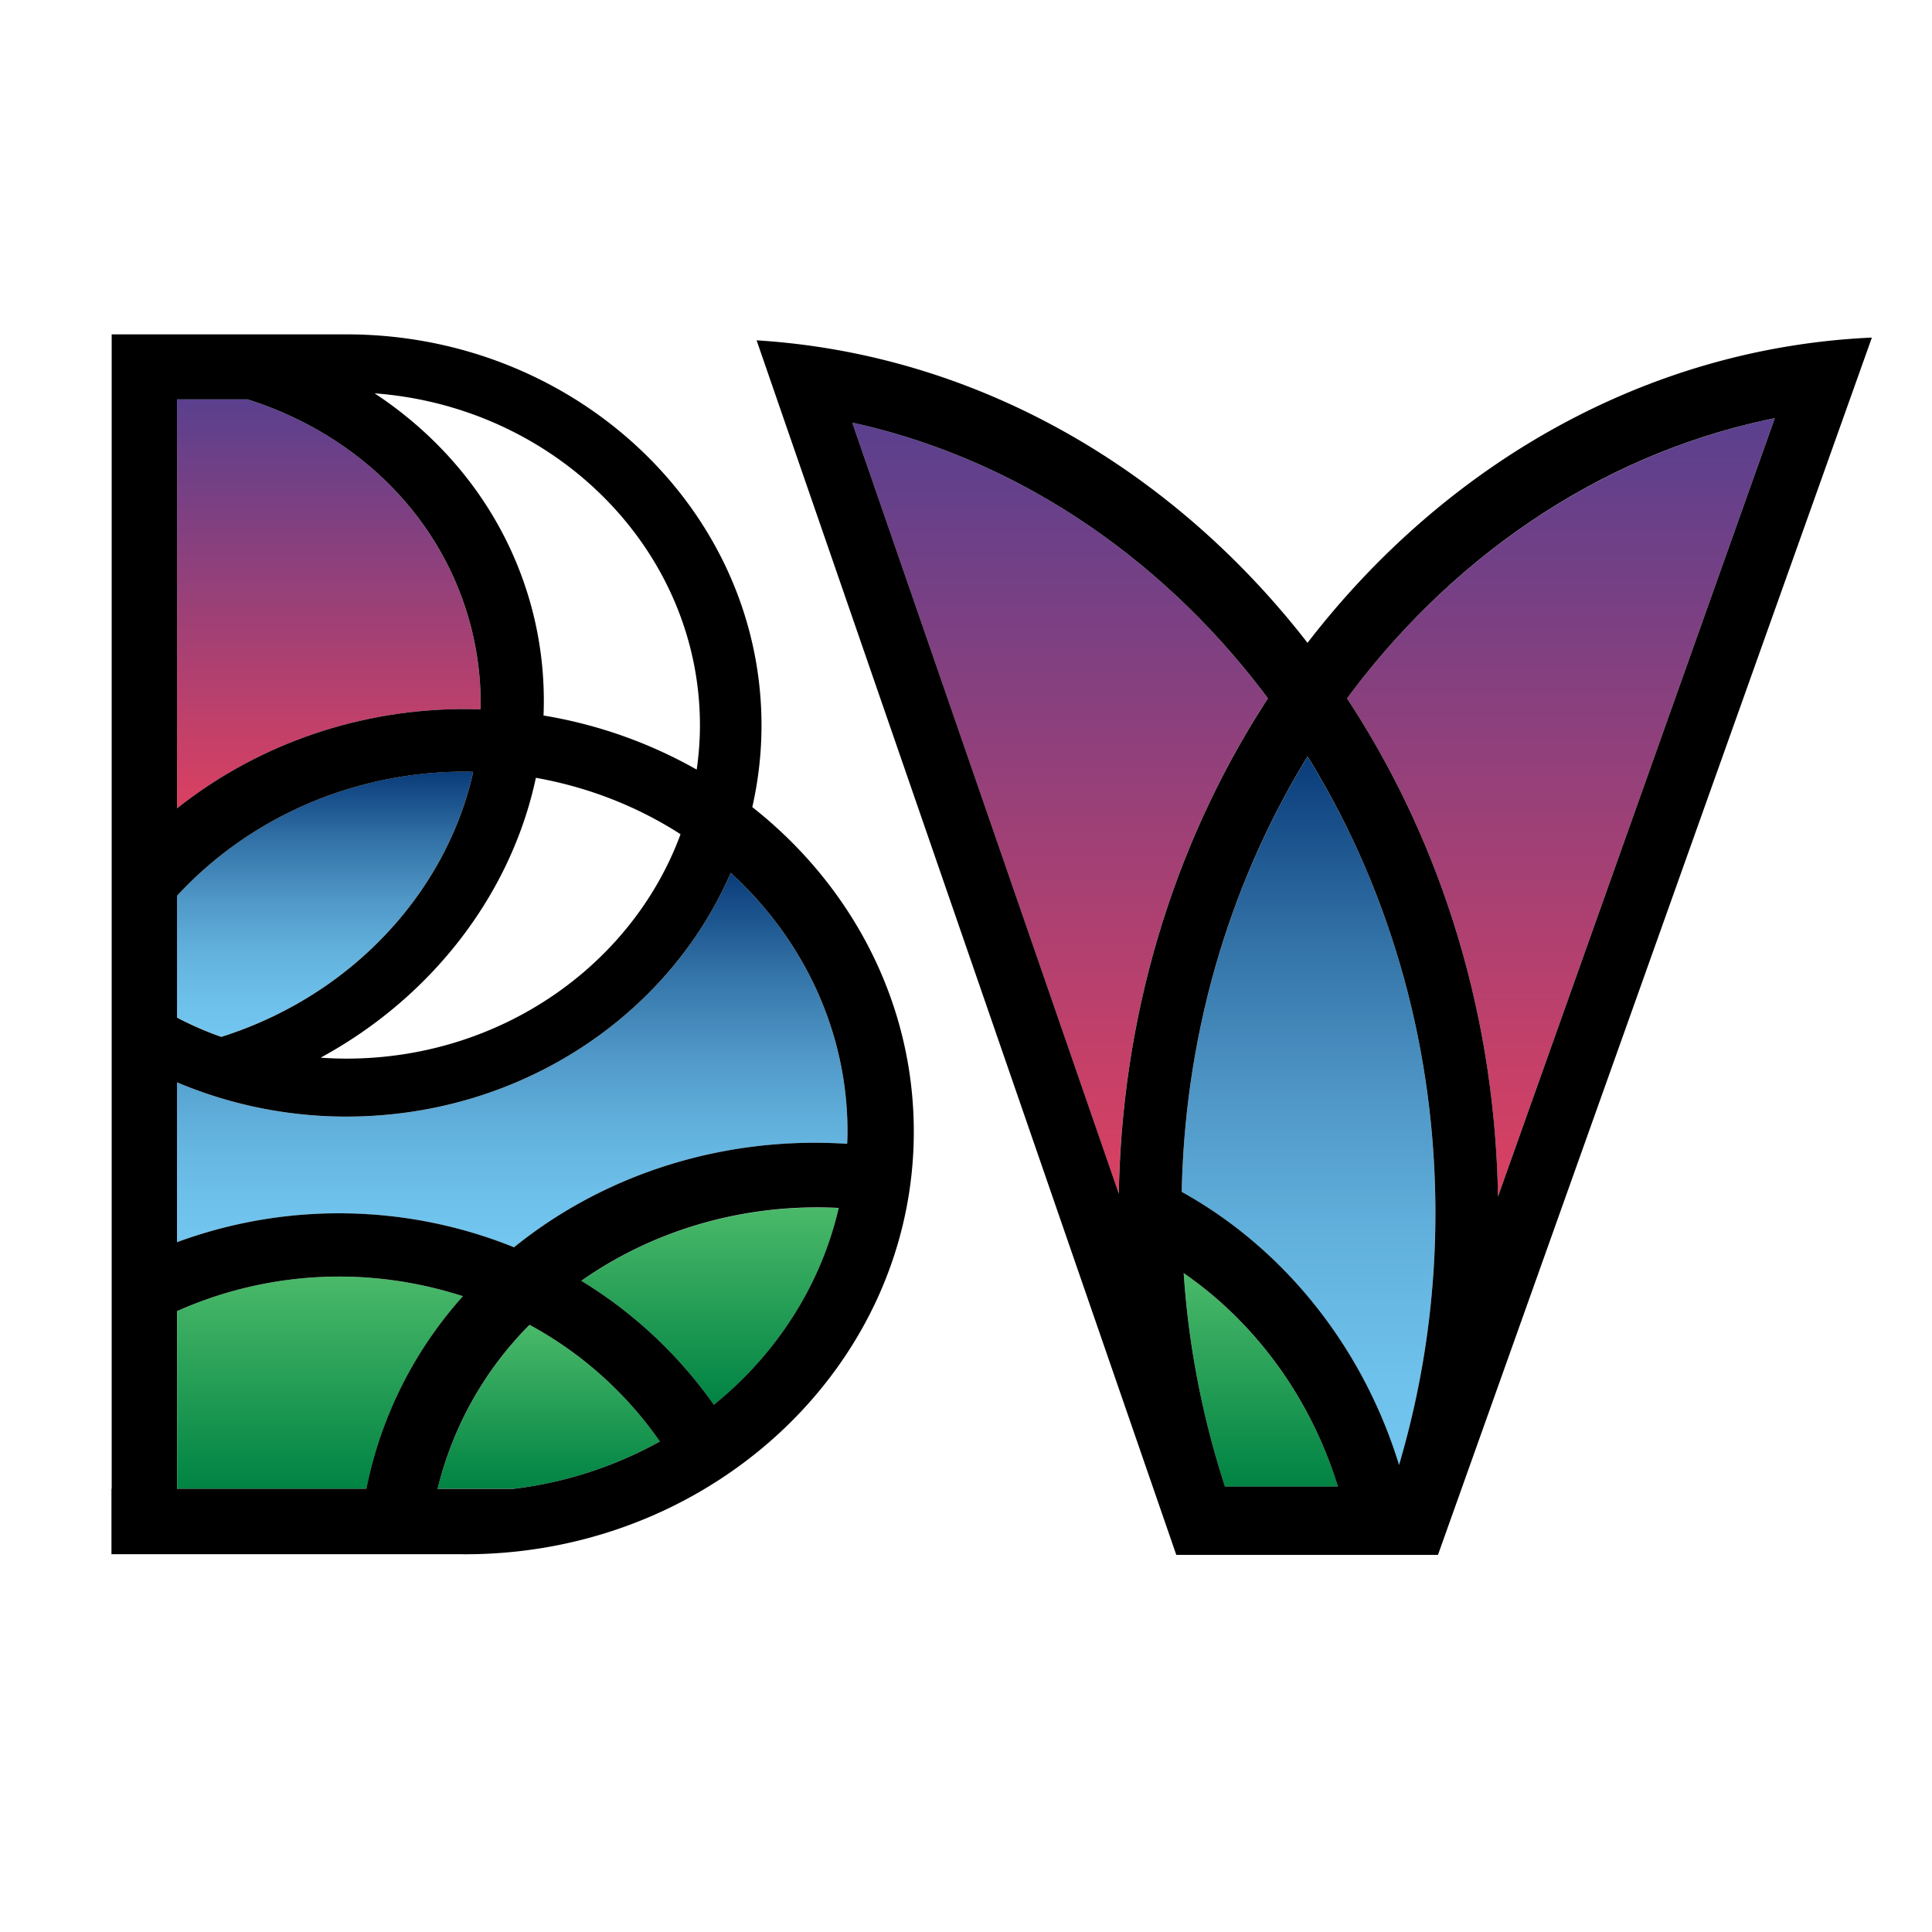
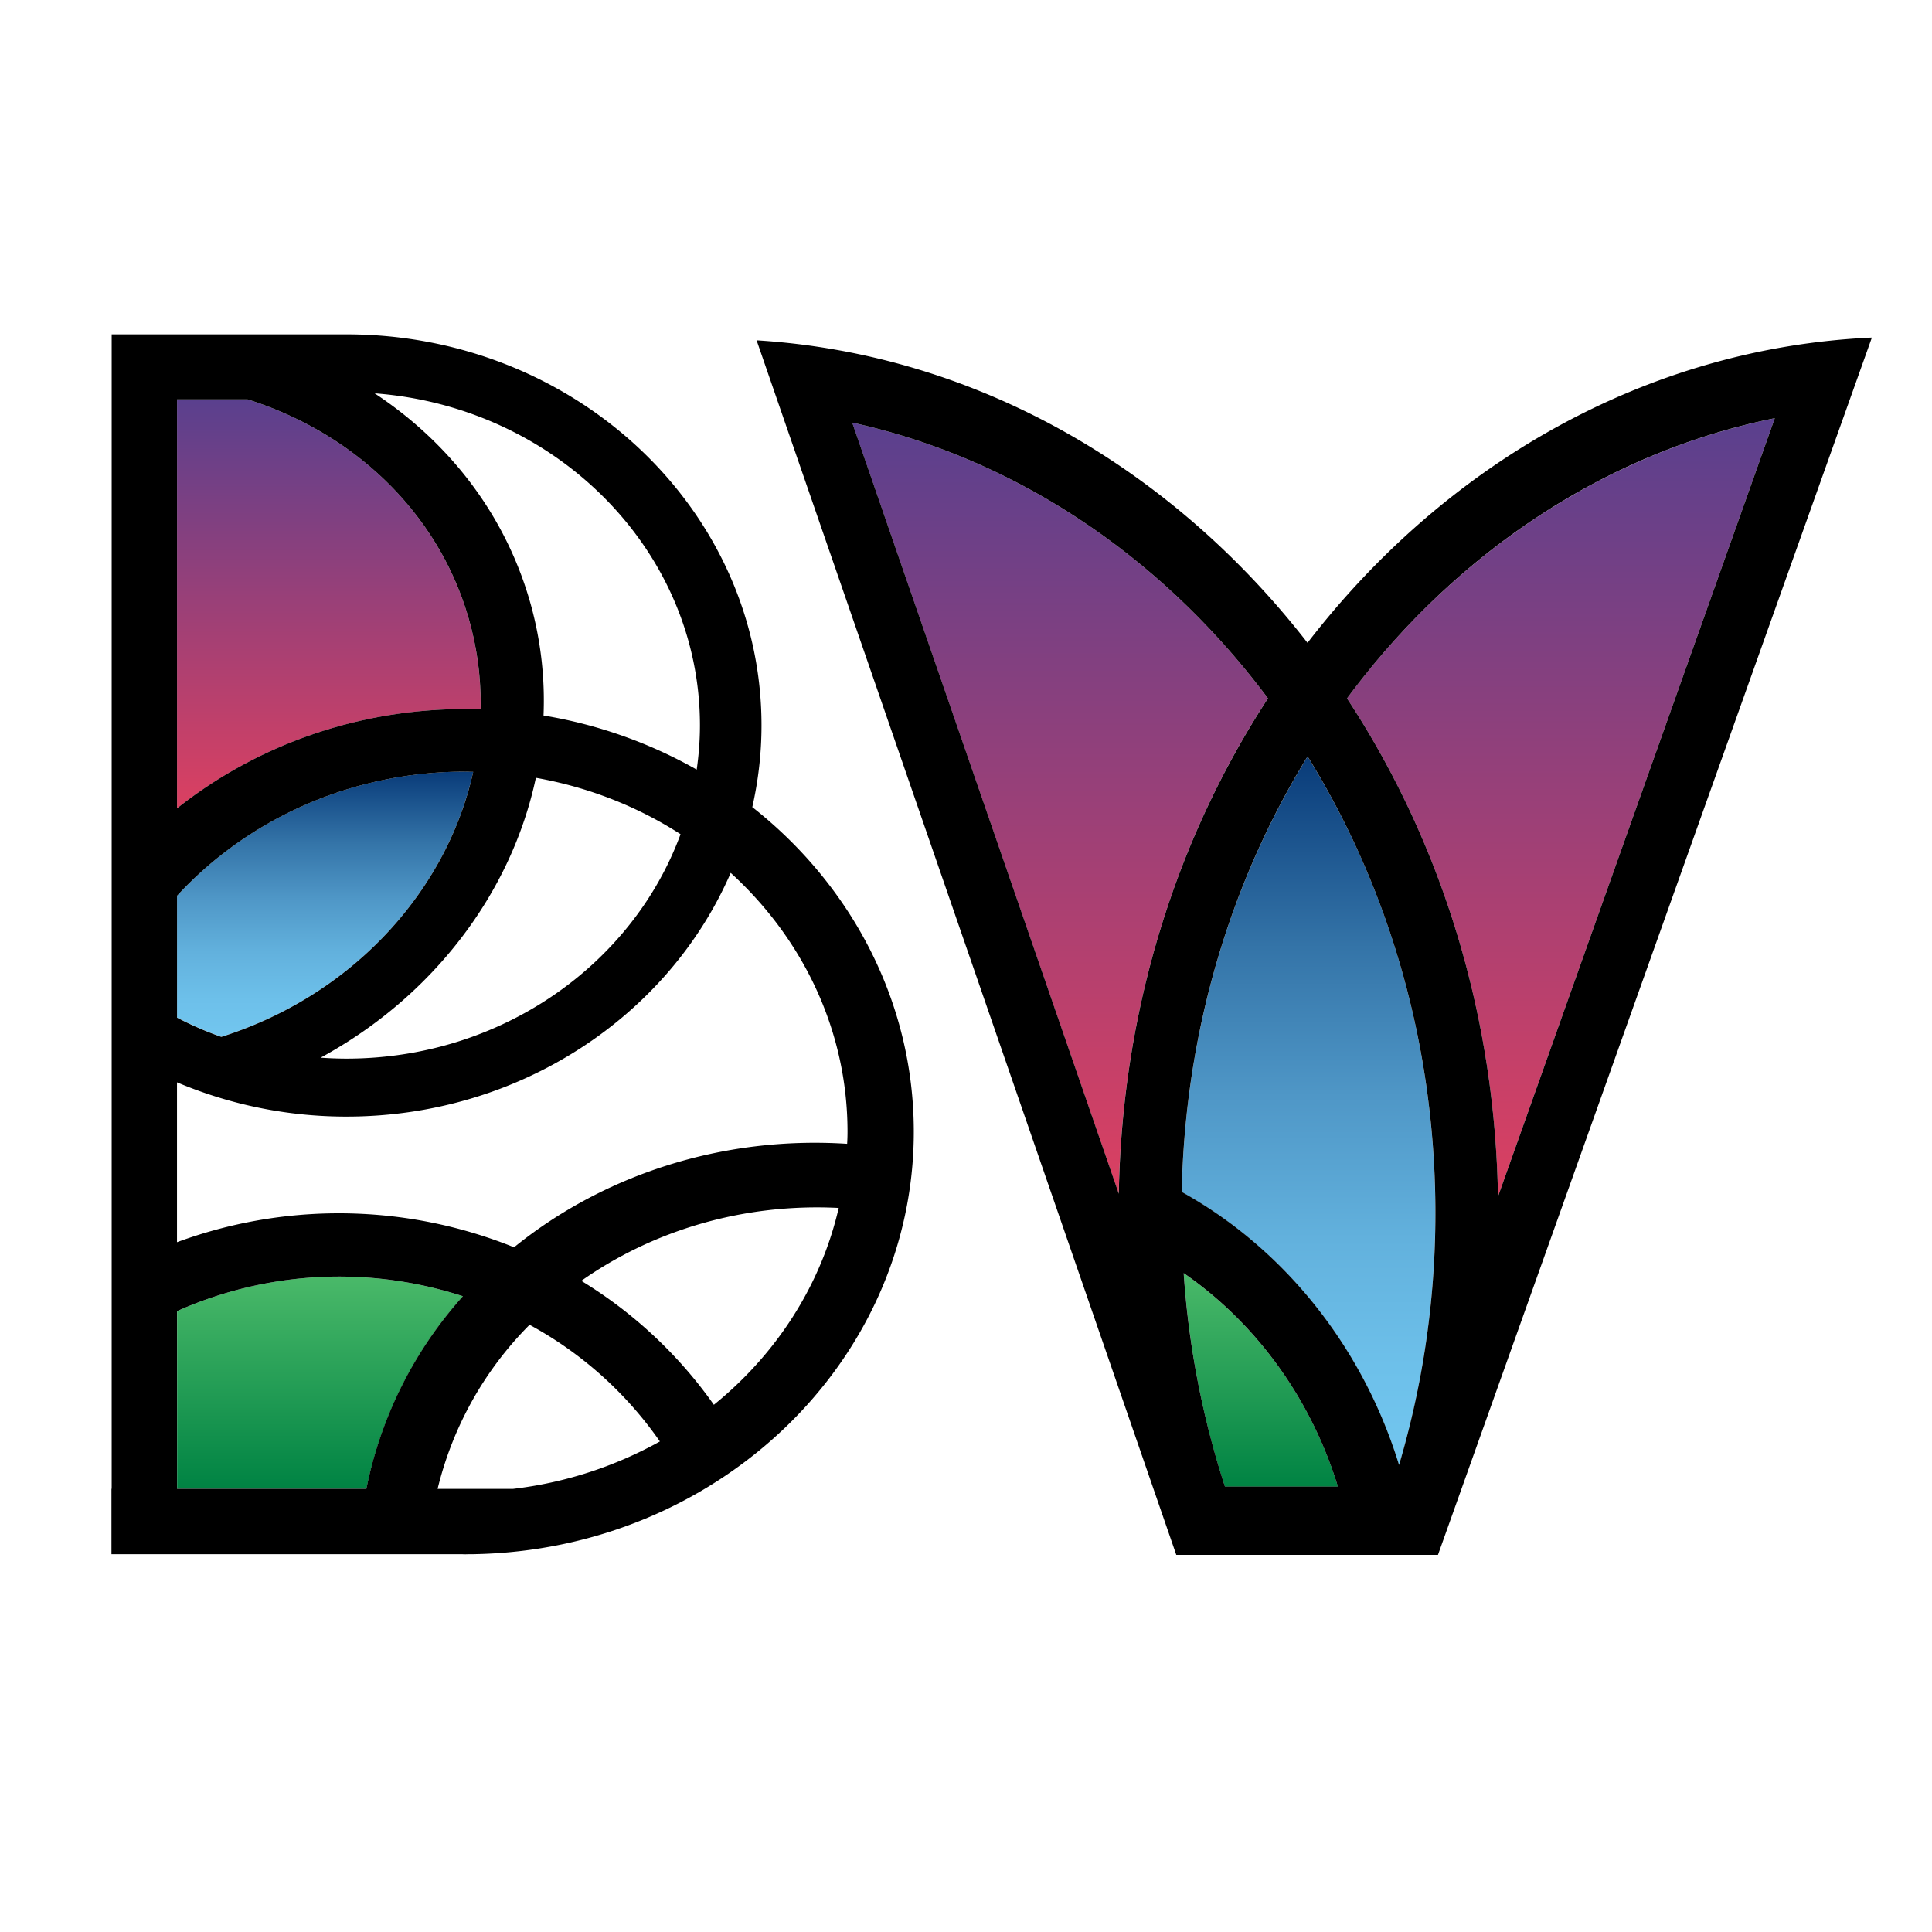
<svg xmlns="http://www.w3.org/2000/svg" fill="none" viewBox="0 0 52 52">
  <path fill="#fff" d="M0 0h52v52H0z" />
-   <path fill="#fff" d="M8.63 28.466q.345.026.692.027c4.16 0 7.701-2.529 8.995-6.04a10.6 10.6 0 0 0-3.894-1.518c-.656 3.099-2.766 5.889-5.793 7.532Zm1.458-17.878v.005c2.02 1.33 3.552 3.304 4.21 5.725a9.7 9.7 0 0 1 .33 2.94c1.485.248 2.88.748 4.124 1.457q.085-.586.087-1.19c0-4.701-3.86-8.568-8.75-8.937Z" />
-   <path fill="url(#a)" d="M22.811 30.459q0 .164-.01.328c-3.376-.218-6.568.843-8.965 2.785a12.6 12.6 0 0 0-4.212-.905 12.6 12.6 0 0 0-4.86.768v-4.303a11.7 11.7 0 0 0 4.558.922c4.67 0 8.678-2.715 10.345-6.559 1.935 1.763 3.144 4.234 3.144 6.964" />
+   <path fill="#fff" d="M8.63 28.466q.345.026.692.027c4.16 0 7.701-2.529 8.995-6.04a10.6 10.6 0 0 0-3.894-1.518c-.656 3.099-2.766 5.889-5.793 7.532Zm1.458-17.878v.005c2.02 1.33 3.552 3.304 4.21 5.725a9.7 9.7 0 0 1 .33 2.94c1.485.248 2.88.748 4.124 1.457c0-4.701-3.86-8.568-8.75-8.937Z" />
  <path fill="url(#b)" d="M12.737 20.772c-.07 0-.141-.005-.21-.005-3.095 0-5.875 1.296-7.762 3.341v3.28q.571.296 1.19.518c3.542-1.118 6.073-3.927 6.782-7.134" />
  <path fill="url(#c)" d="M38.633 32.657c0-4.562-1.271-8.798-3.439-12.294-2.061 3.352-3.297 7.38-3.388 11.722 2.732 1.513 4.863 4.143 5.85 7.35.63-2.134.977-4.41.977-6.775z" />
  <path fill="url(#d)" d="M12.526 19.084c-2.953 0-5.661 1.006-7.761 2.673V10.75h1.899c2.874.908 5.184 3.075 5.984 6.016.211.774.302 1.554.288 2.328q-.205-.009-.41-.01" />
  <path fill="url(#e)" d="M47.769 11.256c-4.603.934-8.647 3.676-11.514 7.54 2.484 3.777 3.978 8.404 4.064 13.409l7.45-20.95Z" />
  <path fill="url(#f)" d="M30.11 32.13c.089-4.973 1.562-9.574 4.016-13.336-2.806-3.757-6.726-6.439-11.19-7.42l7.174 20.754z" />
-   <path fill="url(#g)" d="M22.574 32.516c-.483 2.098-1.688 3.944-3.36 5.297a12 12 0 0 0-3.567-3.336c1.93-1.358 4.363-2.093 6.927-1.961" />
  <path fill="url(#h)" d="M9.557 34.37c-1.712-.07-3.34.272-4.79.921v4.78h5.096a11.03 11.03 0 0 1 2.598-5.182 10.8 10.8 0 0 0-2.904-.52Z" />
-   <path fill="url(#i)" d="M14.253 35.658a9.43 9.43 0 0 0-2.474 4.413h2.033a10.6 10.6 0 0 0 3.951-1.276 10.26 10.26 0 0 0-3.508-3.14z" />
  <path fill="url(#j)" d="M31.859 34.269c.138 2.002.517 3.93 1.11 5.745h3.042c-.735-2.397-2.225-4.414-4.15-5.745z" />
  <path fill="#000" d="M35.192 17.302c-3.64-4.69-8.913-7.775-14.828-8.142L31.66 41.85h7.043L50.382 9.086c-6.071.273-11.485 3.408-15.19 8.216m-1.063 1.492c-2.455 3.762-3.93 8.363-4.016 13.336l-7.175-20.755c4.464.98 8.384 3.664 11.19 7.422zm1.882 21.217H32.97a23.7 23.7 0 0 1-1.111-5.745c1.925 1.33 3.414 3.348 4.15 5.745zm-4.205-7.928c.09-4.34 1.326-8.368 3.388-11.723 2.165 3.497 3.44 7.733 3.44 12.295 0 2.366-.348 4.64-.978 6.774-.986-3.206-3.118-5.835-5.85-7.349zm4.45-13.286c2.866-3.868 6.91-6.61 11.513-7.541l-7.45 20.949c-.086-5.005-1.58-9.632-4.064-13.408ZM20.249 21.72c.16-.708.247-1.443.247-2.195 0-5.767-4.945-10.463-11.05-10.525h-6.44v31.071H3v1.76h9.409l.115.003.134-.003h.084c6.556-.112 11.853-5.17 11.853-11.372 0-3.508-1.695-6.65-4.35-8.738zM4.765 10.75h1.899c2.874.908 5.184 3.075 5.984 6.016.211.774.302 1.554.288 2.328q-.205-.009-.41-.01c-2.953 0-5.661 1.006-7.761 2.673zm4.557 17.743q-.348-.001-.692-.026c3.024-1.643 5.134-4.433 5.793-7.532 1.42.252 2.742.776 3.894 1.518-1.291 3.511-4.835 6.04-8.995 6.04M4.765 27.39v-3.28c1.887-2.046 4.667-3.341 7.761-3.341.07 0 .141.005.21.005-.708 3.206-3.242 6.015-6.78 7.134a9 9 0 0 1-1.191-.518m13.987-6.676a12.5 12.5 0 0 0-4.123-1.456 9.7 9.7 0 0 0-.33-2.94c-.66-2.422-2.19-4.393-4.208-5.726v-.005c4.887.369 8.748 4.234 8.748 8.937 0 .404-.032.802-.087 1.19M4.765 35.29a10.7 10.7 0 0 1 4.79-.922c1.015.041 1.987.223 2.904.52a11 11 0 0 0-2.598 5.182H4.765zm7.014 4.78a9.4 9.4 0 0 1 2.474-4.413 10.2 10.2 0 0 1 3.508 3.14 10.7 10.7 0 0 1-3.951 1.276h-2.033zm3.867-5.596c1.93-1.358 4.363-2.093 6.928-1.962-.484 2.098-1.688 3.945-3.36 5.298a12 12 0 0 0-3.568-3.336m7.156-3.688c-3.377-.218-6.569.843-8.966 2.785a12.6 12.6 0 0 0-4.212-.905 12.6 12.6 0 0 0-4.86.768v-4.303a11.7 11.7 0 0 0 4.558.922c4.67 0 8.678-2.715 10.345-6.559 1.935 1.763 3.144 4.234 3.144 6.964q0 .164-.01.328Z" />
  <defs>
    <linearGradient id="a" x1="13.788" x2="13.788" y1="33.574" y2="23.495" gradientUnits="userSpaceOnUse">
      <stop stop-color="#72C6EF" />
      <stop offset=".14" stop-color="#6DC0EA" />
      <stop offset=".32" stop-color="#62B1DD" />
      <stop offset=".52" stop-color="#4F97C7" />
      <stop offset=".73" stop-color="#3474A8" />
      <stop offset=".95" stop-color="#114682" />
      <stop offset="1" stop-color="#093B78" />
    </linearGradient>
    <linearGradient id="b" x1="8.752" x2="8.752" y1="27.906" y2="20.767" gradientUnits="userSpaceOnUse">
      <stop stop-color="#72C6EF" />
      <stop offset=".14" stop-color="#6DC0EA" />
      <stop offset=".32" stop-color="#62B1DD" />
      <stop offset=".52" stop-color="#4F97C7" />
      <stop offset=".73" stop-color="#3474A8" />
      <stop offset=".95" stop-color="#114682" />
      <stop offset="1" stop-color="#093B78" />
    </linearGradient>
    <linearGradient id="c" x1="35.221" x2="35.221" y1="39.432" y2="20.363" gradientUnits="userSpaceOnUse">
      <stop stop-color="#72C6EF" />
      <stop offset=".14" stop-color="#6DC0EA" />
      <stop offset=".32" stop-color="#62B1DD" />
      <stop offset=".52" stop-color="#4F97C7" />
      <stop offset=".73" stop-color="#3474A8" />
      <stop offset=".95" stop-color="#114682" />
      <stop offset="1" stop-color="#093B78" />
    </linearGradient>
    <linearGradient id="d" x1="8.853" x2="8.853" y1="21.754" y2="10.751" gradientUnits="userSpaceOnUse">
      <stop stop-color="#DB4061" />
      <stop offset="1" stop-color="#5A408E" />
    </linearGradient>
    <linearGradient id="e" x1="42.012" x2="42.012" y1="32.205" y2="11.256" gradientUnits="userSpaceOnUse">
      <stop stop-color="#DB4061" />
      <stop offset="1" stop-color="#5A408E" />
    </linearGradient>
    <linearGradient id="f" x1="28.532" x2="28.532" y1="32.13" y2="11.376" gradientUnits="userSpaceOnUse">
      <stop stop-color="#DB4061" />
      <stop offset="1" stop-color="#5A408E" />
    </linearGradient>
    <linearGradient id="g" x1="19.112" x2="19.112" y1="32.499" y2="37.811" gradientUnits="userSpaceOnUse">
      <stop stop-color="#4AB969" />
      <stop offset="1" stop-color="#008343" />
    </linearGradient>
    <linearGradient id="h" x1="8.613" x2="8.613" y1="34.36" y2="40.071" gradientUnits="userSpaceOnUse">
      <stop stop-color="#4AB969" />
      <stop offset="1" stop-color="#008343" />
    </linearGradient>
    <linearGradient id="i" x1="14.77" x2="14.77" y1="35.658" y2="40.071" gradientUnits="userSpaceOnUse">
      <stop stop-color="#4AB969" />
      <stop offset="1" stop-color="#008343" />
    </linearGradient>
    <linearGradient id="j" x1="33.935" x2="33.935" y1="34.269" y2="40.011" gradientUnits="userSpaceOnUse">
      <stop stop-color="#4AB969" />
      <stop offset="1" stop-color="#008343" />
    </linearGradient>
  </defs>
</svg>